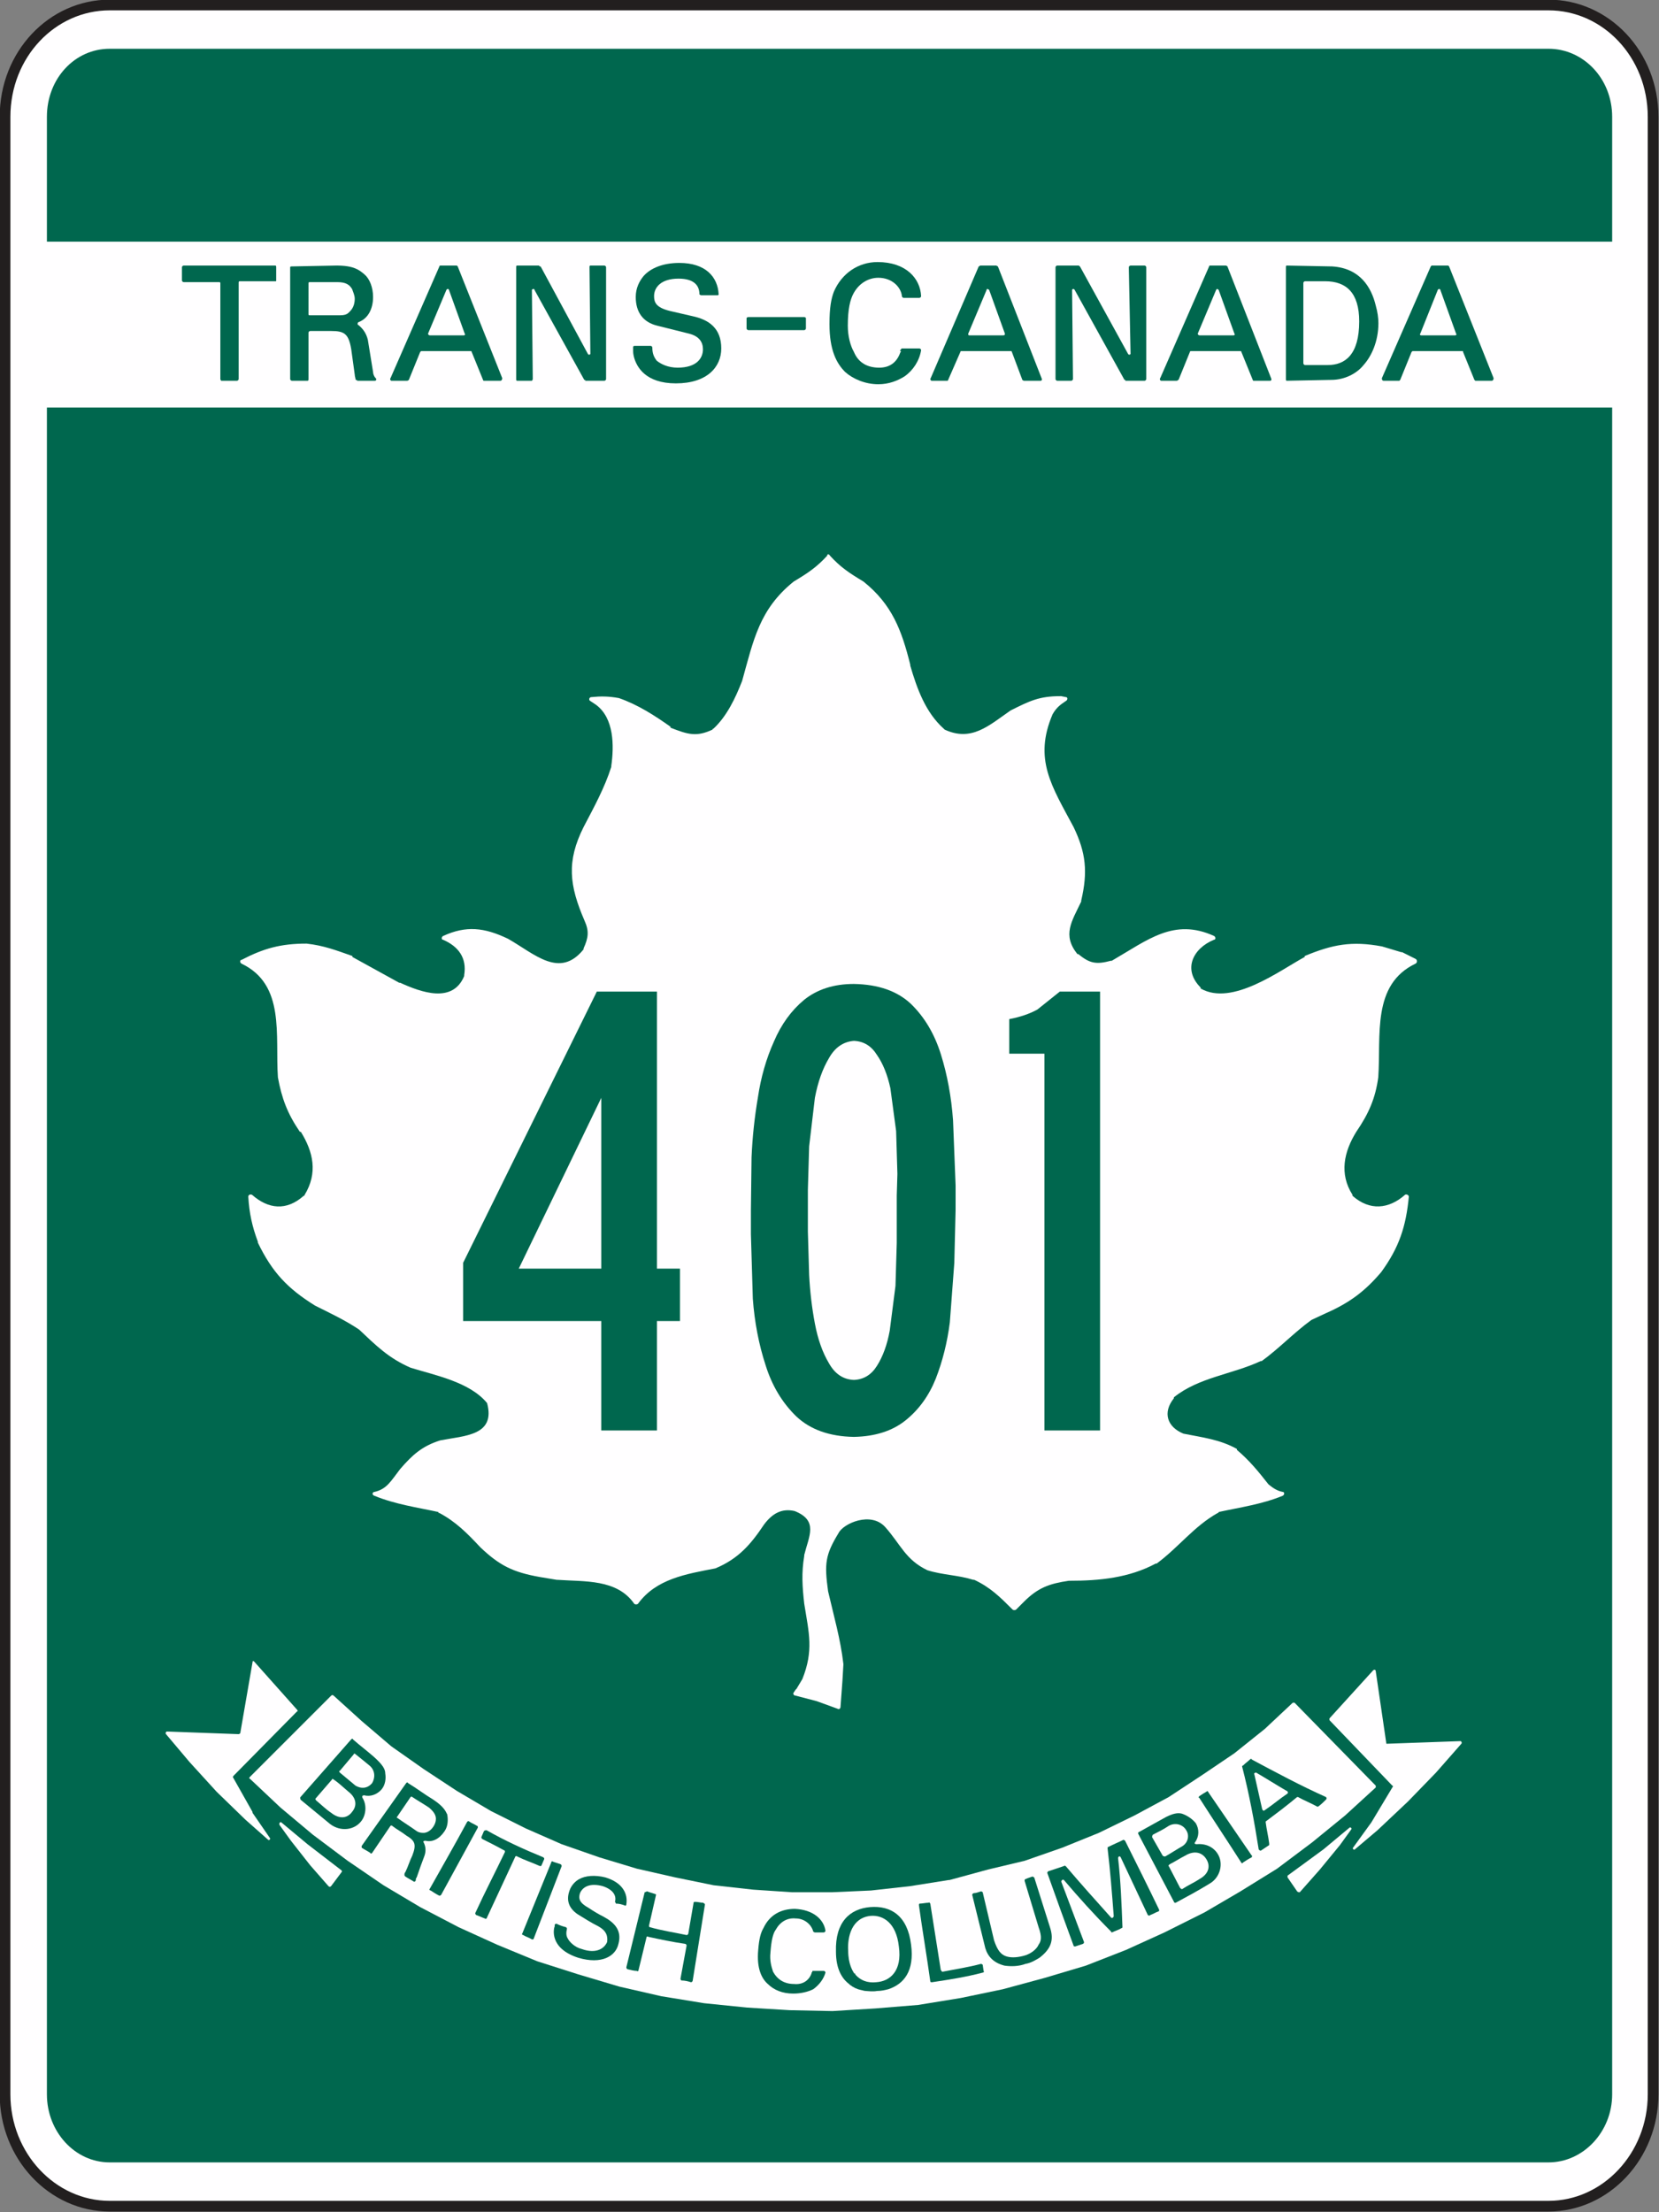
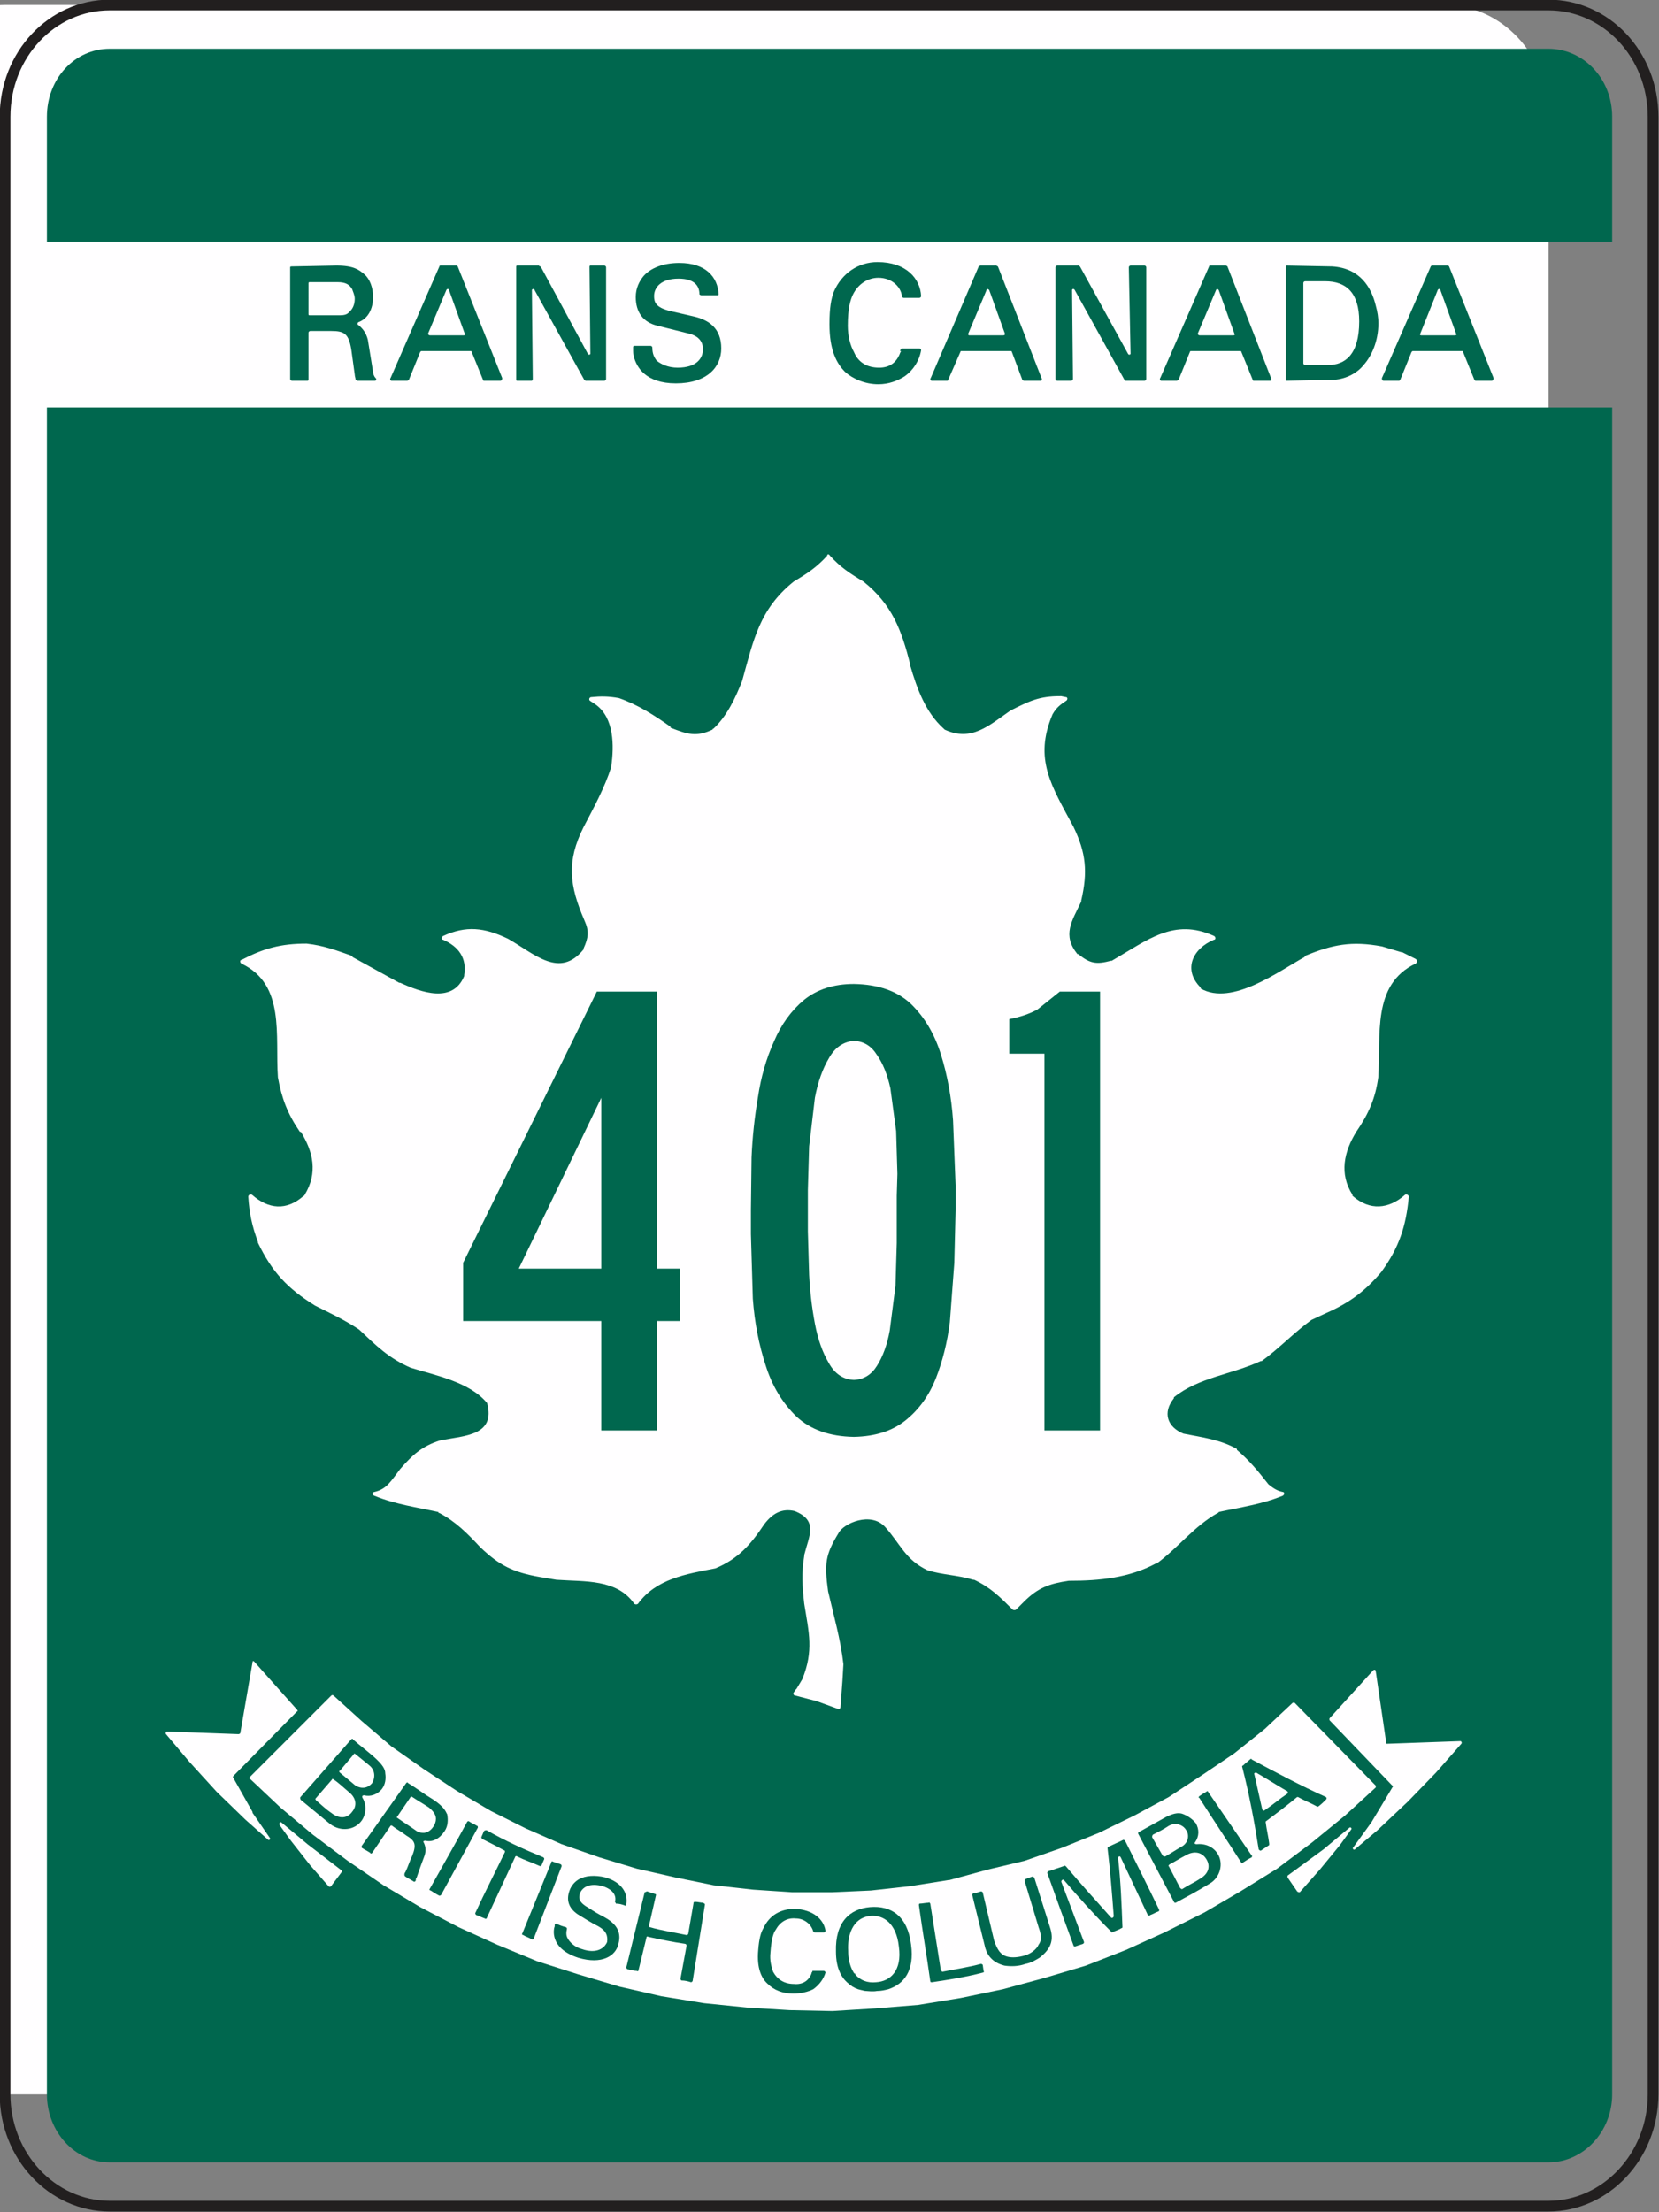
<svg xmlns="http://www.w3.org/2000/svg" xmlns:ns1="http://sodipodi.sourceforge.net/DTD/sodipodi-0.dtd" xmlns:ns2="http://www.inkscape.org/namespaces/inkscape" width="450" height="600" id="svg8905" ns1:version="0.32" ns2:version="0.92.1 r15371" version="1.0" ns1:docname="BC-401 (TCH).svg">
  <rect width="100%" height="100%" fill="#808080" stroke="none" />
  <defs id="defs8907" />
  <ns1:namedview id="base" pagecolor="#ffffff" bordercolor="#666666" borderopacity="1.0" ns2:pageopacity="0.0" ns2:pageshadow="2" ns2:zoom="1.0550033" ns2:cx="182.02604" ns2:cy="232.1128" ns2:document-units="px" ns2:current-layer="g8964" ns2:window-width="798" ns2:window-height="838" ns2:window-x="-7" ns2:window-y="0" showgrid="false" fit-margin-top="0" fit-margin-left="0" fit-margin-right="0" fit-margin-bottom="0" ns2:window-maximized="0" />
  <g ns2:label="Layer 1" ns2:groupmode="layer" id="layer1" transform="translate(-176,-200)">
    <g id="g8964" transform="matrix(1.872,0,0,1.872,-371.587,-426.368)">
-       <path style="fill:#fffeff;fill-rule:evenodd;stroke:none;stroke-width:0.131;stroke-linecap:butt;stroke-linejoin:bevel" d="m 293.246,638.036 c 0,8.911 6.823,16.203 15.162,16.203 h 208.48 c 8.339,0 15.162,-7.291 15.162,-16.203 V 351.519 c 0,-9.046 -6.823,-16.203 -15.162,-16.203 h -208.48 c -8.339,0 -15.162,7.156 -15.162,16.203 z" id="path8374" ns2:connector-curvature="0" />
+       <path style="fill:#fffeff;fill-rule:evenodd;stroke:none;stroke-width:0.131;stroke-linecap:butt;stroke-linejoin:bevel" d="m 293.246,638.036 h 208.48 c 8.339,0 15.162,-7.291 15.162,-16.203 V 351.519 c 0,-9.046 -6.823,-16.203 -15.162,-16.203 h -208.48 c -8.339,0 -15.162,7.156 -15.162,16.203 z" id="path8374" ns2:connector-curvature="0" />
      <path style="fill:none;fill-rule:evenodd;stroke:#221f1f;stroke-width:1.55;stroke-linecap:butt;stroke-linejoin:miter;stroke-miterlimit:4;stroke-dasharray:none" d="m 293.246,638.036 c 0,8.911 6.823,16.202 15.162,16.202 h 208.475 c 8.339,0 15.162,-7.291 15.162,-16.202 V 351.526 c 0,-9.046 -6.823,-16.202 -15.162,-16.202 H 308.408 c -8.339,0 -15.162,7.156 -15.162,16.202 v 286.51" id="path8376" ns2:connector-curvature="0" />
      <path style="fill:#00674e;fill-opacity:1;fill-rule:evenodd;stroke:none;stroke-width:0.131;stroke-linecap:butt;stroke-linejoin:bevel" d="m 526.112,393.646 v 244.39 c 0,5.401 -4.17,9.857 -9.224,9.857 h -208.48 c -5.054,0 -9.097,-4.456 -9.097,-9.857 V 393.646 Z" id="path8378" ns2:connector-curvature="0" />
      <path style="fill:#00674e;fill-opacity:1;fill-rule:evenodd;stroke:none;stroke-width:0.131;stroke-linecap:butt;stroke-linejoin:bevel" d="M 526.112,369.612 H 299.311 v -18.093 c 0,-5.536 4.043,-9.857 9.097,-9.857 h 208.48 c 5.054,0 9.224,4.321 9.224,9.857 z" id="path8380" ns2:connector-curvature="0" />
      <g id="g415" transform="matrix(0.562,0,0,0.562,485.321,302.416)" style="fill:#00674e;fill-opacity:1">
        <path id="path379" d="m -102.886,155.422 c -0.225,0 -0.45,-0.45 -0.225,-0.675 l 12.375,-28.8 c 0.225,0 0.225,-0.225 0.45,-0.225 h 4.05 c 0.225,0 0.225,0.225 0.45,0.225 l 11.25,28.8 c 0.225,0.45 0,0.675 -0.225,0.675 h -4.275 c -0.225,0 -0.45,-0.225 -0.45,-0.225 l -2.7,-7.2 c 0,-0.225 -0.225,-0.225 -0.45,-0.225 h -12.6 c 0,0 -0.225,0 -0.225,0.225 l -3.15,7.2 c 0,0 0,0.225 -0.225,0.225 z" style="fill:#00674e;fill-opacity:1;fill-rule:evenodd;stroke:none;stroke-width:0.225;stroke-linecap:butt;stroke-linejoin:bevel" ns2:connector-curvature="0" />
        <path id="path381" d="m -43.711,155.422 c -0.225,0 -0.45,-0.45 -0.225,-0.675 l 12.6,-28.8 c 0,0 0,-0.225 0.225,-0.225 h 4.05 c 0.225,0 0.45,0.225 0.45,0.225 l 11.25,28.8 c 0.225,0.45 0,0.675 -0.225,0.675 h -4.275 c -0.225,0 -0.225,-0.225 -0.225,-0.225 l -2.925,-7.2 c 0,-0.225 -0.225,-0.225 -0.225,-0.225 h -12.6 c -0.225,0 -0.45,0 -0.45,0.225 l -2.925,7.2 c -0.225,0 -0.225,0.225 -0.45,0.225 z" style="fill:#00674e;fill-opacity:1;fill-rule:evenodd;stroke:none;stroke-width:0.225;stroke-linecap:butt;stroke-linejoin:bevel" ns2:connector-curvature="0" />
        <path id="path383" d="m 13.664,155.422 c -0.45,0 -0.45,-0.45 -0.45,-0.675 l 12.6,-28.8 c 0,0 0.225,-0.225 0.225,-0.225 h 4.275 c 0,0 0.225,0.225 0.225,0.225 l 11.475,28.8 c 0,0.45 -0.225,0.675 -0.45,0.675 h -4.275 c 0,0 -0.225,-0.225 -0.225,-0.225 l -2.925,-7.2 c 0,-0.225 0,-0.225 -0.225,-0.225 h -12.6 c -0.225,0 -0.225,0 -0.45,0.225 l -2.925,7.2 c 0,0 -0.225,0.225 -0.225,0.225 z" style="fill:#00674e;fill-opacity:1;fill-rule:evenodd;stroke:none;stroke-width:0.225;stroke-linecap:butt;stroke-linejoin:bevel" ns2:connector-curvature="0" />
        <path id="path385" d="m -242.161,155.422 c -0.225,0 -0.45,-0.45 -0.225,-0.675 l 12.6,-28.8 c 0,0 0,-0.225 0.225,-0.225 h 4.275 c 0,0 0.225,0.225 0.225,0.225 l 11.475,28.8 c 0,0.45 -0.225,0.675 -0.45,0.675 h -4.275 c -0.225,0 -0.225,-0.225 -0.225,-0.225 l -2.925,-7.2 c 0,-0.225 -0.225,-0.225 -0.225,-0.225 h -12.6 c -0.225,0 -0.225,0 -0.45,0.225 l -2.925,7.2 c 0,0 -0.225,0.225 -0.45,0.225 z" style="fill:#00674e;fill-opacity:1;fill-rule:evenodd;stroke:none;stroke-width:0.225;stroke-linecap:butt;stroke-linejoin:bevel" ns2:connector-curvature="0" />
-         <path id="path387" d="m -286.036,155.422 c 0,0 -0.225,-0.225 -0.225,-0.45 v -24.75 c 0,-0.225 -0.225,-0.225 -0.45,-0.225 h -9 c -0.225,0 -0.45,-0.225 -0.45,-0.45 v -3.375 c 0,-0.225 0.225,-0.45 0.45,-0.45 h 23.625 c 0.225,0 0.225,0.225 0.225,0.45 v 3.375 c 0,0.225 0,0.225 -0.225,0.225 h -9.225 c -0.225,0 -0.225,0.225 -0.225,0.45 v 24.75 c 0,0.225 -0.225,0.45 -0.45,0.45 z" style="fill:#00674e;fill-opacity:1;fill-rule:evenodd;stroke:none;stroke-width:0.225;stroke-linecap:butt;stroke-linejoin:bevel" ns2:connector-curvature="0" />
        <path id="path389" d="m -11.311,155.422 c -0.225,0 -0.225,-0.225 -0.225,-0.45 v -28.8 c 0,-0.225 0,-0.45 0.225,-0.45 l 11.7,0.225 c 0,0 0,0 0,0 7.2,0.45 10.125,5.4 11.25,10.125 0.45,1.575 0.675,3.15 0.675,4.5 0,4.725 -1.8,8.55 -3.825,10.8 -1.8,2.25 -4.95,3.825 -8.325,3.825 z" style="fill:#00674e;fill-opacity:1;fill-rule:evenodd;stroke:none;stroke-width:0.225;stroke-linecap:butt;stroke-linejoin:bevel" ns2:connector-curvature="0" />
        <path id="path391" d="m -110.311,147.097 h 4.275 c 0.225,0 0.45,0.225 0.45,0.45 -0.45,2.7 -2.025,5.175 -4.275,6.75 -1.8,1.125 -4.05,2.025 -6.75,2.025 -3.375,0 -6.525,-1.35 -8.55,-3.15 -2.25,-2.25 -4.05,-5.625 -4.05,-12.375 0,-4.275 0.45,-6.525 1.125,-8.325 2.025,-4.725 6.3,-7.65 11.25,-7.65 7.425,0 11.025,4.275 11.25,8.775 0,0.225 -0.225,0.45 -0.45,0.45 h -4.05 c -0.225,0 -0.45,-0.225 -0.45,-0.45 -0.225,-2.25 -2.475,-4.725 -6.075,-4.725 -2.7,0 -5.175,1.575 -6.525,4.275 -0.675,1.35 -1.35,3.6 -1.35,8.1 0,2.7 0.675,5.175 1.575,6.75 1.125,2.7 3.375,4.05 6.525,4.05 2.7,0 4.5,-1.35 5.4,-3.825 l 0.225,-0.45 c 0,0 -0.225,0 -0.225,0 v -0.225 c 0,0 0,0 0.225,-0.225 0,-0.225 0.225,-0.225 0.45,-0.225 z" style="fill:#00674e;fill-opacity:1;fill-rule:evenodd;stroke:none;stroke-width:0.225;stroke-linecap:butt;stroke-linejoin:bevel" ns2:connector-curvature="0" />
        <path id="path393" d="m -70.486,155.422 c -0.225,0 -0.45,-0.225 -0.45,-0.45 v -28.8 c 0,-0.225 0.225,-0.45 0.45,-0.45 h 5.625 c 0,0 0,0.225 0.225,0.225 0,0 0,0 0,0 0,0 0,0 0,0 l 12.375,22.5 c 0.225,0.45 0.675,0.225 0.675,0 l -0.45,-22.275 c 0,-0.225 0.225,-0.45 0.45,-0.45 h 3.6 c 0.225,0 0.45,0.225 0.45,0.45 v 28.8 c 0,0.225 -0.225,0.45 -0.45,0.45 h -4.95 c 0,0 0,0 0,-0.225 -0.225,0 -0.225,0 -0.225,0 0,0 0,0 0,0 l -12.825,-23.175 c -0.225,-0.45 -0.675,-0.225 -0.675,0 l 0.225,22.95 c 0,0.225 -0.225,0.45 -0.45,0.45 z" style="fill:#00674e;fill-opacity:1;fill-rule:evenodd;stroke:none;stroke-width:0.225;stroke-linecap:butt;stroke-linejoin:bevel" ns2:connector-curvature="0" />
        <path id="path395" d="m -209.761,155.422 c -0.225,0 -0.225,-0.225 -0.225,-0.45 v -28.8 c 0,-0.225 0,-0.45 0.225,-0.45 h 5.625 c 0,0 0.225,0.225 0.225,0.225 0,0 0,0 0,0 0.225,0 0.225,0 0.225,0 l 12.15,22.5 c 0.225,0.45 0.675,0.225 0.675,0 l -0.225,-22.275 c 0,-0.225 0,-0.45 0.225,-0.45 h 3.6 c 0.225,0 0.45,0.225 0.45,0.45 v 28.8 c 0,0.225 -0.225,0.45 -0.45,0.45 h -4.725 c -0.225,0 -0.225,0 -0.225,-0.225 0,0 0,0 -0.225,0 0,0 0,0 0,0 l -12.825,-23.175 c 0,-0.45 -0.675,-0.225 -0.675,0 l 0.225,22.95 c 0,0.225 -0.225,0.45 -0.225,0.45 z" style="fill:#00674e;fill-opacity:1;fill-rule:evenodd;stroke:none;stroke-width:0.225;stroke-linecap:butt;stroke-linejoin:bevel" ns2:connector-curvature="0" />
        <path id="path397" d="m -179.386,146.422 h 4.05 c 0.225,0 0.45,0.225 0.45,0.45 0,1.575 0.45,2.475 1.125,3.375 1.125,0.9 2.925,1.8 5.4,1.8 4.95,0 6.525,-2.475 6.525,-4.725 0,-1.8 -0.9,-3.375 -3.6,-4.05 l -8.1,-2.025 c -3.825,-0.9 -5.625,-3.6 -5.625,-7.425 0,-2.25 0.9,-4.05 2.025,-5.4 1.8,-2.025 4.95,-3.375 9.225,-3.375 6.75,0 9.9,3.6 10.125,8.1 0,0 0,0.225 -0.225,0.225 h -4.275 c -0.225,0 -0.45,-0.225 -0.45,-0.225 0,-2.25 -1.35,-4.05 -5.4,-4.05 -4.5,0 -6.3,2.25 -6.3,4.5 0,1.575 0.45,2.925 4.05,3.825 l 5.85,1.35 c 4.275,0.9 7.425,3.15 7.425,8.325 0,4.725 -3.6,9 -11.7,9 -7.875,0 -10.125,-4.275 -10.8,-6.75 -0.225,-0.9 -0.225,-1.35 -0.225,-1.575 0,0 0,0 0,0 v -0.45 c 0,0 0,0 0,-0.225 0,0 0,0 0,-0.225 0,0 0,0 0,0 0,-0.225 0,-0.45 0.45,-0.45 z" style="fill:#00674e;fill-opacity:1;fill-rule:evenodd;stroke:none;stroke-width:0.225;stroke-linecap:butt;stroke-linejoin:bevel" ns2:connector-curvature="0" />
        <path id="path399" d="m -267.811,155.422 c -0.225,0 -0.45,-0.225 -0.45,-0.45 v -28.8 c 0,-0.225 0.225,-0.225 0.45,-0.225 l 11.475,-0.225 v 0 c 4.5,0 5.85,1.125 7.2,2.25 1.35,1.125 2.25,3.375 2.25,5.85 0,3.15 -1.35,5.625 -3.825,6.525 -0.225,0.225 -0.225,0.675 0,0.675 1.125,0.9 2.025,2.025 2.475,3.825 l 1.35,8.325 c 0,0.45 0.225,1.125 0.675,1.575 0.225,0.225 0.225,0.675 -0.225,0.675 h -4.5 c 0,0 -0.225,-0.225 -0.225,-0.225 0,0 0,0 -0.225,0 0,-0.45 -0.225,-0.9 -0.225,-1.35 l -0.9,-6.525 c -0.675,-4.05 -1.8,-4.725 -5.175,-4.725 h -5.4 c -0.225,0 -0.45,0.225 -0.45,0.45 v 11.925 c 0,0.225 0,0.45 -0.225,0.45 z" style="fill:#00674e;fill-opacity:1;fill-rule:evenodd;stroke:none;stroke-width:0.225;stroke-linecap:butt;stroke-linejoin:bevel" ns2:connector-curvature="0" />
-         <path id="path401" d="m -150.136,142.372 c -0.225,0 -0.45,-0.225 -0.45,-0.45 v -2.7 c 0,0 0.225,-0.225 0.45,-0.225 h 14.4 c 0.225,0 0.45,0.225 0.45,0.225 v 2.7 c 0,0.225 -0.225,0.45 -0.45,0.45 z" style="fill:#00674e;fill-opacity:1;fill-rule:evenodd;stroke:none;stroke-width:0.225;stroke-linecap:butt;stroke-linejoin:bevel" ns2:connector-curvature="0" />
        <path id="path403" d="m -7.036,150.922 c 0,0.225 0.225,0.45 0.45,0.45 h 5.85 c 4.5,0 8.1,-2.7 8.1,-11.25 0,-7.425 -3.375,-10.35 -8.775,-10.35 h -5.175 c -0.225,0 -0.45,0.225 -0.45,0.45 z" style="fill:#ffffff;fill-opacity:1;fill-rule:evenodd;stroke:none;stroke-width:0.225;stroke-linecap:butt;stroke-linejoin:bevel" ns2:connector-curvature="0" />
        <path id="path405" d="m -263.536,138.322 c 0,0.225 0.225,0.225 0.45,0.225 h 7.65 c 1.125,0 1.8,-0.225 2.25,-0.675 0.45,-0.45 1.575,-1.35 1.575,-3.6 0,-0.9 -0.45,-1.8 -0.675,-2.475 -0.675,-1.125 -1.575,-1.8 -3.825,-1.8 h -6.975 c -0.225,0 -0.45,0 -0.45,0.225 z" style="fill:#ffffff;fill-opacity:1;fill-rule:evenodd;stroke:none;stroke-width:0.225;stroke-linecap:butt;stroke-linejoin:bevel" ns2:connector-curvature="0" />
        <path id="path407" d="m -34.261,143.272 c 0,0.225 0.225,0.45 0.45,0.45 h 8.775 c 0.225,0 0.45,-0.225 0.225,-0.45 l -4.05,-11.25 c -0.225,-0.225 -0.45,-0.45 -0.675,0 z" style="fill:#ffffff;fill-opacity:1;fill-rule:evenodd;stroke:none;stroke-width:0.225;stroke-linecap:butt;stroke-linejoin:bevel" ns2:connector-curvature="0" />
        <path id="path409" d="m 23.114,143.272 c -0.225,0.225 0,0.45 0.225,0.45 h 8.775 c 0.225,0 0.45,-0.225 0.225,-0.45 l -4.05,-11.25 c 0,-0.225 -0.45,-0.45 -0.675,0 z" style="fill:#ffffff;fill-opacity:1;fill-rule:evenodd;stroke:none;stroke-width:0.225;stroke-linecap:butt;stroke-linejoin:bevel" ns2:connector-curvature="0" />
        <path id="path411" d="m -232.711,143.272 c 0,0.225 0.225,0.45 0.45,0.45 h 8.775 c 0.225,0 0.45,-0.225 0.225,-0.45 l -4.05,-11.25 c 0,-0.225 -0.45,-0.45 -0.675,0 z" style="fill:#ffffff;fill-opacity:1;fill-rule:evenodd;stroke:none;stroke-width:0.225;stroke-linecap:butt;stroke-linejoin:bevel" ns2:connector-curvature="0" />
        <path id="path413" d="m -93.436,143.272 c 0,0.225 0,0.45 0.225,0.45 h 8.775 c 0.45,0 0.45,-0.225 0.45,-0.45 l -4.05,-11.25 c -0.225,-0.225 -0.675,-0.45 -0.675,0 z" style="fill:#ffffff;fill-opacity:1;fill-rule:evenodd;stroke:none;stroke-width:0.225;stroke-linecap:butt;stroke-linejoin:bevel" ns2:connector-curvature="0" />
      </g>
      <path ns2:connector-curvature="0" style="fill:#fffeff;fill-rule:evenodd;stroke:none;stroke-width:0.138;stroke-linecap:butt;stroke-linejoin:bevel" d="m 408.766,577.881 -0.83,1.384 c -0.138,0.138 -0.138,0.138 -0.138,0.138 l -0.277,0.415 c -0.138,0.138 0,0.415 0.138,0.415 l 3.183,0.83 c 0,0 0,0 0,0 l 3.045,1.107 c 0.138,0.138 0.415,0 0.415,-0.277 l 0.277,-3.737 c 0,0 0,0 0,0 l 0.138,-2.353 c 0,0 0,-0.138 0,-0.138 -0.415,-3.599 -1.384,-6.92 -2.215,-10.519 0,0 0,0 0,0 -0.554,-4.014 -0.415,-5.259 1.522,-8.443 0.692,-1.384 4.706,-3.183 6.782,-0.83 2.215,2.491 2.907,4.706 6.09,6.228 0,0 0,0 0,0 2.215,0.692 4.429,0.692 6.644,1.384 0,0 0.138,0 0.138,0 2.353,1.107 3.737,2.491 5.536,4.291 0.138,0.138 0.415,0.138 0.554,0 l 1.107,-1.107 c 2.076,-2.076 3.737,-2.63 6.505,-3.045 0,0 0.138,0 0.138,0 4.291,0 8.581,-0.415 12.457,-2.491 0,0 0,0 0.138,0 3.183,-2.353 5.398,-5.398 8.858,-7.336 0,0 0.138,0 0.138,-0.138 3.183,-0.692 6.228,-1.107 9.273,-2.353 0.277,-0.138 0.277,-0.554 0,-0.554 -0.692,-0.138 -1.246,-0.415 -2.076,-1.107 0,0 0,0 0,0 -1.522,-1.938 -2.768,-3.46 -4.567,-4.983 0,-0.138 0,-0.138 0,-0.138 -2.491,-1.384 -4.983,-1.661 -7.751,-2.215 0,0 0,0 0,0 -2.353,-0.969 -3.045,-3.045 -1.384,-5.121 0,0 0,0 0,-0.138 3.599,-2.907 8.443,-3.322 12.595,-5.259 0,0 0,0 0.138,0 2.491,-1.799 4.706,-4.152 7.197,-5.952 0,0 0,0 0,0 l 2.076,-0.969 c 3.46,-1.522 5.675,-3.183 8.028,-5.952 0,0 0,0 0,0 2.63,-3.599 3.599,-6.644 4.014,-10.934 0,-0.277 -0.415,-0.415 -0.554,-0.277 -2.353,2.076 -5.121,2.353 -7.612,0.138 0,0 0,-0.138 0,-0.138 -1.938,-3.045 -1.246,-6.228 0.554,-9.135 0,0 0,0 0,0 1.799,-2.63 2.768,-4.844 3.183,-7.889 0,0 0,0 0,0 0.415,-6.09 -0.969,-13.426 5.398,-16.47 0.277,-0.138 0.277,-0.554 0,-0.692 l -1.938,-0.969 c 0,0 -0.138,0 -0.138,0 l -2.768,-0.83 c 0,0 0,0 0,0 -4.429,-0.83 -7.197,-0.277 -11.211,1.384 0,0 0,0 0,0.138 -3.599,1.938 -10.519,7.197 -15.086,4.567 0,0 0,-0.138 0,-0.138 -2.63,-2.63 -1.107,-5.675 1.938,-6.92 0.277,0 0.277,-0.415 0,-0.554 -5.813,-2.63 -9.55,0.554 -14.81,3.599 0,0 0,0 -0.138,0 -2.076,0.554 -3.045,0.415 -4.706,-0.969 -0.138,0 -0.138,0 -0.138,0 -2.215,-2.768 -0.83,-4.706 0.554,-7.612 0,0 0,-0.138 0,-0.138 0.969,-4.152 0.692,-6.92 -1.107,-10.657 -3.183,-5.952 -5.813,-9.827 -3.045,-16.332 0,0 0,0 0,0 0.554,-0.969 1.107,-1.384 1.938,-1.938 0.277,-0.138 0.277,-0.554 0,-0.554 l -0.692,-0.138 c 0,0 -0.138,0 -0.138,0 -3.045,0 -4.429,0.692 -7.197,2.076 0,0 0,0 0,0 -3.183,2.215 -5.675,4.567 -9.55,2.768 -0.138,-0.138 -0.138,-0.138 -0.138,-0.138 -2.63,-2.353 -3.875,-5.813 -4.844,-9.135 0,0 0,0 0,-0.138 -1.246,-4.983 -2.63,-8.72 -6.782,-12.041 0,0 0,0 0,0 -2.076,-1.246 -3.322,-2.076 -4.844,-3.737 -0.138,-0.277 -0.415,-0.277 -0.415,0 -1.522,1.661 -2.768,2.491 -4.844,3.737 0,0 0,0 0,0 -4.983,4.014 -5.813,8.443 -7.474,14.394 0,0 0,0 0,0 -0.969,2.491 -2.215,5.121 -4.152,6.92 0,0 -0.138,0 -0.138,0.138 -2.353,1.107 -3.599,0.692 -6.09,-0.277 0,0 0,-0.138 0,-0.138 -2.353,-1.661 -4.706,-3.183 -7.474,-4.152 0,0 0,0 0,0 -1.522,-0.277 -2.63,-0.277 -4.014,-0.138 -0.277,0 -0.415,0.415 -0.138,0.554 l 0.83,0.554 c 0,0 0,0 0,0 2.63,1.938 2.63,5.952 2.215,8.858 0,0 0,0 0,0.138 -0.969,3.045 -2.491,5.813 -4.014,8.72 -2.491,4.983 -2.076,8.443 0.138,13.564 0.692,1.522 0.554,2.491 -0.138,4.014 0,0 0,0 0,0.138 -3.46,4.291 -7.059,0.692 -10.934,-1.522 0,0 0,0 0,0 -3.46,-1.661 -6.09,-1.938 -9.412,-0.415 -0.277,0.138 -0.277,0.554 0,0.554 2.215,0.969 3.46,2.63 3.045,5.121 0,0 0,0.138 0,0.138 -1.661,4.014 -6.228,2.353 -9.273,0.969 0,0 0,0 -0.138,0 l -6.782,-3.737 c 0,-0.138 0,-0.138 0,-0.138 -2.353,-0.83 -4.152,-1.522 -6.644,-1.799 0,0 0,0 0,0 -3.737,0 -6.228,0.692 -9.412,2.353 -0.277,0 -0.277,0.415 0,0.554 6.367,3.045 4.844,10.381 5.259,16.47 0,0 0,0 0,0 0.554,3.045 1.384,5.259 3.183,7.889 0.138,0 0.138,0 0.138,0 1.799,2.907 2.491,5.952 0.554,9.135 0,0 0,0.138 -0.138,0.138 -2.491,2.215 -5.121,1.938 -7.474,-0.138 -0.277,-0.138 -0.554,0 -0.554,0.277 0.138,2.353 0.554,4.291 1.384,6.505 0,0.138 0,0.138 0,0.138 2.076,4.291 4.291,6.644 8.304,9.135 0,0 0,0 0,0 2.215,1.107 4.291,2.076 6.367,3.46 0,0 0,0 0,0 2.491,2.353 4.291,4.152 7.474,5.536 0,0 0,0 0,0 3.599,1.107 8.581,2.076 11.073,5.121 0,0 0,0 0,0 1.246,4.706 -3.183,4.706 -6.782,5.398 0,0 0,0 0,0 -2.63,0.83 -4.014,2.076 -5.813,4.152 -1.384,1.799 -1.938,2.907 -3.737,3.322 -0.277,0 -0.415,0.415 0,0.554 3.045,1.246 6.09,1.661 9.273,2.353 0,0.138 0,0.138 0.138,0.138 2.353,1.246 4.014,2.907 5.952,4.983 2.768,2.63 4.706,3.599 8.581,4.291 l 2.491,0.415 c 0,0 0,0 0.138,0 3.875,0.277 8.581,-0.138 11.073,3.46 0.138,0.138 0.415,0.138 0.554,0 2.63,-3.599 6.92,-4.291 11.211,-5.121 0,0 0,0 0,0 3.322,-1.384 5.121,-3.46 7.059,-6.367 1.246,-1.661 2.63,-2.353 4.429,-1.938 0,0 0,0 0,0 3.46,1.384 2.076,3.599 1.384,6.367 0,0 0,0 0,0.138 -0.415,2.491 -0.277,4.429 0,6.92 0,0 0,0 0,0 0.692,4.291 1.384,6.782 -0.277,10.934 0,0 0,0 0,0 z" id="path4087" />
      <path ns2:connector-curvature="0" style="fill:#fffeff;fill-rule:evenodd;stroke:none;stroke-width:0.127;stroke-linecap:butt;stroke-linejoin:bevel" d="m 491.858,593.312 -11.77,-12.023 c 0,0 -0.127,0 -0.253,0 l -4.05,3.797 -4.43,3.544 -4.683,3.164 -4.809,3.164 -4.936,2.658 -5.189,2.531 -5.316,2.152 -5.442,1.898 c 0,0 0,0 0,0 l -5.316,1.266 -5.569,1.519 c -0.127,0 -0.127,0 -0.127,0 l -5.569,0.886 -5.695,0.633 c 0,0 0,0 0,0 l -5.695,0.253 h -5.695 c 0,0 0,0 0,0 l -5.695,-0.38 -5.695,-0.633 c 0,0 0,0 0,0 l -5.569,-1.139 -5.569,-1.266 c 0,0 0,0 0,0 l -5.442,-1.645 -5.442,-1.898 -5.189,-2.278 -5.062,-2.531 -4.936,-2.911 -4.809,-3.164 -4.683,-3.291 -4.303,-3.67 -4.05,-3.67 c -0.127,-0.127 -0.253,-0.127 -0.38,0 l -11.77,11.77 c -0.127,0.127 -0.127,0.253 0,0.253 l 4.43,4.177 4.683,3.923 5.062,3.797 5.189,3.544 5.316,3.164 5.569,2.911 5.569,2.531 5.822,2.405 5.948,1.898 5.948,1.772 6.075,1.392 6.202,1.012 6.202,0.633 6.202,0.38 6.202,0.127 6.202,-0.38 6.202,-0.506 6.202,-1.012 6.075,-1.266 6.075,-1.645 5.948,-1.772 5.822,-2.278 5.569,-2.531 5.822,-2.911 5.189,-3.038 5.316,-3.291 5.062,-3.797 4.809,-3.923 4.43,-4.05 c 0,0 0,-0.127 0,-0.253 z" id="path4407" />
      <path ns2:connector-curvature="0" style="fill:#fffeff;fill-rule:evenodd;stroke:none;stroke-width:0.127;stroke-linecap:butt;stroke-linejoin:bevel" d="m 491.478,576.606 -6.328,6.961 c 0,0 0,0.127 0,0.253 l 9.113,9.492 c 0.127,0 0.127,0.127 0,0.253 l -3.038,5.062 -2.658,3.67 c -0.127,0.127 0.127,0.38 0.253,0.253 l 3.291,-2.784 4.43,-4.177 4.05,-4.177 3.67,-4.177 c 0.127,-0.127 0,-0.38 -0.127,-0.38 l -10.631,0.38 c -0.127,0 -0.127,0 -0.127,-0.127 l -1.519,-10.378 c 0,-0.253 -0.253,-0.253 -0.38,-0.127 z" id="path4409" />
      <path ns2:connector-curvature="0" style="fill:#fffeff;fill-rule:evenodd;stroke:none;stroke-width:0.127;stroke-linecap:butt;stroke-linejoin:bevel" d="m 326.314,591.92 9.239,-9.366 c 0.127,0 0.127,-0.127 0,-0.253 l -6.202,-6.961 c -0.127,-0.127 -0.253,-0.127 -0.253,0.127 l -1.772,10.252 c 0,0 -0.127,0.127 -0.253,0.127 L 316.695,585.465 c -0.127,0 -0.253,0.253 -0.127,0.38 l 3.417,4.05 3.923,4.303 4.177,4.05 3.291,2.911 c 0.127,0.127 0.38,-0.127 0.253,-0.253 l -2.531,-3.67 c 0,-0.127 0,-0.127 0,-0.127 l -2.784,-4.936 c -0.127,-0.127 0,-0.127 0,-0.253 z" id="path4411" />
      <path ns2:connector-curvature="0" style="fill:#00674e;fill-opacity:1;fill-rule:evenodd;stroke:none;stroke-width:0.127;stroke-linecap:butt;stroke-linejoin:bevel" d="m 444.27,605.969 c 0,-0.127 0,-0.127 0.127,-0.253 0.759,-0.253 1.519,-0.506 2.278,-0.759 0.127,-0.127 0.127,0 0.253,0 2.152,2.531 4.303,4.936 6.581,7.467 0.127,0.127 0.38,0 0.38,-0.253 -0.253,-3.291 -0.506,-6.581 -0.886,-9.745 0,-0.127 0,-0.253 0.127,-0.253 0.759,-0.38 1.392,-0.633 2.152,-1.012 0,0 0.127,0 0.253,0.127 1.645,3.291 3.291,6.581 4.936,9.998 0,0.127 0,0.253 -0.127,0.253 -0.38,0.127 -0.759,0.38 -1.139,0.506 -0.127,0.127 -0.253,0.127 -0.38,0 l -3.923,-8.353 c -0.127,-0.253 -0.38,-0.127 -0.38,0.127 0.38,3.291 0.506,6.581 0.633,9.998 0,0 0,0.127 -0.127,0.127 -0.38,0.253 -0.886,0.38 -1.392,0.633 0,0 -0.127,0 -0.127,-0.127 -2.405,-2.405 -4.683,-4.936 -6.834,-7.467 -0.127,-0.127 -0.38,0 -0.38,0.253 l 3.291,8.733 c 0,0.127 0,0.127 -0.127,0.253 -0.38,0.127 -0.759,0.253 -1.139,0.38 -0.127,0 -0.253,0 -0.253,-0.127 -1.266,-3.417 -2.531,-6.961 -3.797,-10.505 z" id="path4413" />
      <path ns2:connector-curvature="0" style="fill:#00674e;fill-opacity:1;fill-rule:evenodd;stroke:none;stroke-width:0.127;stroke-linecap:butt;stroke-linejoin:bevel" d="m 344.918,602.045 6.455,-9.113 c 0.127,-0.127 0.253,-0.127 0.253,0 1.266,0.759 2.405,1.645 3.67,2.405 1.519,1.012 1.772,1.645 2.025,2.152 0.127,0.759 0.127,1.645 -0.38,2.405 -0.759,1.139 -1.772,1.645 -2.784,1.392 -0.253,0 -0.38,0.127 -0.253,0.253 0.253,0.506 0.38,1.139 0.127,1.898 -0.38,1.012 -0.759,2.025 -1.139,3.164 -0.127,0.127 -0.127,0.253 -0.127,0.38 0,0.127 -0.127,0.253 -0.253,0.253 -0.38,-0.253 -0.886,-0.506 -1.266,-0.759 -0.127,-0.127 -0.127,-0.127 -0.127,-0.253 0,-0.127 0,-0.253 0.127,-0.38 0.38,-0.759 0.633,-1.645 1.012,-2.405 0.633,-1.645 0.38,-2.152 -0.886,-2.911 -0.633,-0.506 -1.392,-0.886 -2.025,-1.392 -0.127,-0.127 -0.253,0 -0.253,0 l -2.658,3.923 c -0.127,0.127 -0.253,0.127 -0.253,0 -0.38,-0.253 -0.886,-0.506 -1.266,-0.759 0,-0.127 0,-0.253 0,-0.253 z" id="path4415" />
      <path ns2:connector-curvature="0" style="fill:#00674e;fill-opacity:1;fill-rule:evenodd;stroke:none;stroke-width:0.127;stroke-linecap:butt;stroke-linejoin:bevel" d="m 336.059,594.958 7.341,-8.353 c 0.127,-0.127 0.253,-0.127 0.253,0 1.012,0.886 2.025,1.645 3.038,2.531 1.266,1.139 1.645,1.772 1.645,2.405 0.127,0.759 0,1.645 -0.506,2.278 -0.633,0.759 -1.645,1.139 -2.531,0.886 -0.253,0 -0.38,0.127 -0.253,0.38 0.633,1.012 0.506,2.405 -0.127,3.291 -1.012,1.392 -3.038,1.645 -4.556,0.506 -1.392,-1.139 -2.911,-2.405 -4.303,-3.544 0,-0.127 -0.127,-0.253 0,-0.38 z" id="path4417" />
      <path ns2:connector-curvature="0" style="fill:#00674e;fill-opacity:1;fill-rule:evenodd;stroke:none;stroke-width:0.127;stroke-linecap:butt;stroke-linejoin:bevel" d="m 472.493,590.528 c 0,0 0,-0.127 0.127,-0.127 0.38,-0.38 0.759,-0.633 1.012,-0.886 0.127,-0.127 0.253,-0.127 0.253,0 3.544,1.898 7.088,3.797 10.758,5.442 0.127,0.127 0.127,0.253 0,0.38 -0.38,0.38 -0.633,0.633 -1.139,1.012 0,0 -0.127,0 -0.127,0 -0.886,-0.506 -1.898,-0.886 -2.784,-1.392 0,0 -0.127,0 -0.127,0 -1.519,1.266 -3.038,2.405 -4.556,3.544 0,0 0,0.127 0,0.127 0.127,1.012 0.38,2.025 0.506,3.038 0,0.127 0,0.253 0,0.253 -0.38,0.253 -0.759,0.506 -1.139,0.759 -0.127,0.127 -0.253,0 -0.38,-0.127 -0.633,-4.05 -1.392,-8.1 -2.405,-12.023 z" id="path4419" />
      <path ns2:connector-curvature="0" style="fill:#00674e;fill-opacity:1;fill-rule:evenodd;stroke:none;stroke-width:0.127;stroke-linecap:butt;stroke-linejoin:bevel" d="m 462.622,610.145 -5.189,-9.872 c 0,-0.127 0,-0.253 0.127,-0.253 1.139,-0.633 2.278,-1.266 3.417,-1.898 1.519,-0.886 2.278,-0.886 2.784,-0.759 0.759,0.253 1.519,0.759 2.025,1.392 0.506,0.886 0.506,1.898 -0.127,2.784 -0.127,0.127 0,0.253 0.253,0.253 1.266,-0.127 2.405,0.38 3.038,1.392 0.886,1.392 0.38,3.417 -1.139,4.303 -1.645,1.012 -3.291,1.898 -4.936,2.784 -0.127,0 -0.253,0 -0.253,-0.127 z" id="path4421" />
      <path ns2:connector-curvature="0" style="fill:#00674e;fill-opacity:1;fill-rule:evenodd;stroke:none;stroke-width:0.127;stroke-linecap:butt;stroke-linejoin:bevel" d="m 434.651,608.626 c 0.127,0 0.253,0.127 0.253,0.127 l 1.645,6.961 c 0.506,1.519 1.012,2.025 1.645,2.278 0.633,0.253 1.519,0.253 2.531,0 1.139,-0.253 2.025,-1.012 2.278,-1.645 0.38,-0.506 0.506,-1.139 0,-2.531 l -2.025,-6.708 c 0,-0.127 0,-0.253 0.127,-0.253 0.253,-0.127 0.633,-0.253 1.012,-0.38 0.127,0 0.127,0.127 0.253,0.127 l 2.278,7.214 c 0.633,1.898 0.127,3.164 -1.519,4.43 -0.633,0.38 -1.266,0.759 -2.025,0.886 -1.012,0.38 -2.152,0.38 -3.038,0.253 -1.519,-0.38 -2.405,-1.266 -2.784,-2.531 -0.633,-2.531 -1.266,-5.189 -1.898,-7.72 0,-0.127 0.127,-0.253 0.253,-0.253 0.253,0 0.633,-0.127 1.012,-0.253 z" id="path4423" />
      <path ns2:connector-curvature="0" style="fill:#00674e;fill-opacity:1;fill-rule:evenodd;stroke:none;stroke-width:0.127;stroke-linecap:butt;stroke-linejoin:bevel" d="m 383.267,619.637 2.658,-10.884 c 0.127,0 0.253,-0.127 0.38,-0.127 0.253,0.127 0.759,0.253 1.139,0.38 0.127,0 0.127,0.127 0.127,0.127 l -1.012,4.43 c 0,0.127 0,0.253 0.127,0.253 1.772,0.506 3.544,0.759 5.316,1.139 0.127,0 0.253,-0.127 0.253,-0.253 l 0.759,-4.43 c 0,-0.127 0.127,-0.127 0.253,-0.127 0.38,0 0.759,0.127 1.139,0.127 0.127,0.127 0.253,0.127 0.253,0.253 l -1.772,11.011 c 0,0.127 -0.127,0.253 -0.253,0.253 -0.38,-0.127 -0.886,-0.253 -1.392,-0.253 0,0 -0.127,-0.127 -0.127,-0.253 l 0.886,-4.809 c 0,-0.127 -0.127,-0.253 -0.253,-0.253 -1.772,-0.253 -3.544,-0.633 -5.316,-1.012 -0.127,-0.127 -0.253,0 -0.253,0.127 l -1.139,4.683 c 0,0.127 -0.127,0.253 -0.253,0.127 -0.38,0 -0.886,-0.127 -1.392,-0.253 0,0 -0.127,-0.127 -0.127,-0.253 z" id="path4425" />
      <path ns2:connector-curvature="0" style="fill:#00674e;fill-opacity:1;fill-rule:evenodd;stroke:none;stroke-width:0.127;stroke-linecap:butt;stroke-linejoin:bevel" d="m 415.54,622.042 c -1.012,-0.759 -1.898,-2.152 -1.898,-4.683 -0.127,-4.303 2.025,-6.202 4.936,-6.455 3.038,-0.253 5.442,1.266 5.948,5.442 0.506,3.797 -1.012,5.695 -3.291,6.455 -0.506,0.127 -1.012,0.253 -1.645,0.253 -0.633,0.127 -1.392,0 -1.645,0 -0.253,0 -0.506,-0.127 -0.633,-0.127 0,0 0,0 0,0 -0.633,-0.127 -1.139,-0.38 -1.645,-0.759 0,0 -0.127,-0.127 -0.127,-0.127 z" id="path4427" />
      <path ns2:connector-curvature="0" style="fill:#00674e;fill-opacity:1;fill-rule:evenodd;stroke:none;stroke-width:0.127;stroke-linecap:butt;stroke-linejoin:bevel" d="m 374.534,613.815 c 0.127,0.127 0.127,0.127 0.127,0.253 -0.127,0.506 -0.127,1.012 0.127,1.392 0.253,0.506 1.012,1.266 2.025,1.519 2.152,0.759 3.291,-0.127 3.67,-1.012 0.127,-0.886 -0.127,-1.645 -1.266,-2.278 -1.012,-0.506 -2.025,-1.139 -3.038,-1.772 -1.266,-0.886 -1.645,-2.025 -1.139,-3.417 0.253,-0.759 0.886,-1.392 1.392,-1.645 0.886,-0.506 2.278,-0.633 3.797,-0.253 2.531,0.759 3.291,2.405 3.038,3.923 0,0.127 -0.127,0.253 -0.253,0.127 -0.38,-0.127 -0.759,-0.253 -1.266,-0.253 0,-0.127 -0.127,-0.253 -0.127,-0.253 0.253,-0.886 -0.253,-1.772 -1.772,-2.278 -1.898,-0.506 -2.911,0.127 -3.291,1.012 -0.253,0.759 -0.127,1.392 1.266,2.152 0.759,0.506 1.392,0.886 2.152,1.266 1.645,0.886 2.658,2.025 2.152,3.923 -0.38,1.772 -2.405,3.038 -5.822,2.025 -4.303,-1.392 -3.544,-4.303 -3.417,-4.556 0,0 0,0 0,0 0,-0.127 0,-0.127 0,-0.253 0,0 0.127,-0.127 0.253,-0.127 0.506,0.253 0.886,0.38 1.392,0.506 z" id="path4429" />
      <path ns2:connector-curvature="0" style="fill:#00674e;fill-opacity:1;fill-rule:evenodd;stroke:none;stroke-width:0.127;stroke-linecap:butt;stroke-linejoin:bevel" d="m 365.675,602.931 c 0,-0.127 0,-0.253 -0.127,-0.253 -1.139,-0.633 -2.152,-1.139 -3.164,-1.645 -0.127,-0.127 -0.127,-0.253 -0.127,-0.253 l 0.38,-0.886 c 0.127,-0.127 0.253,-0.127 0.38,-0.127 2.658,1.519 5.442,2.784 8.227,3.923 0.127,0.127 0.127,0.127 0.127,0.253 l -0.38,0.886 c 0,0.127 -0.127,0.127 -0.253,0.127 -1.139,-0.506 -2.278,-0.886 -3.291,-1.392 -0.127,-0.127 -0.253,0 -0.253,0 l -4.177,8.986 c 0,0 -0.127,0.127 -0.253,0 -0.38,-0.127 -0.886,-0.38 -1.266,-0.506 -0.127,-0.127 -0.127,-0.253 -0.127,-0.253 1.392,-3.038 2.911,-5.948 4.303,-8.859 z" id="path4431" />
      <path ns2:connector-curvature="0" style="fill:#00674e;fill-opacity:1;fill-rule:evenodd;stroke:none;stroke-width:0.127;stroke-linecap:butt;stroke-linejoin:bevel" d="m 410.225,620.144 c 0.506,0 1.139,0 1.645,0 0.127,0 0.253,0.127 0.253,0.253 -0.253,0.886 -0.886,1.772 -1.772,2.405 -0.759,0.38 -1.772,0.633 -2.911,0.633 -1.519,0 -2.784,-0.506 -3.67,-1.392 -0.886,-0.759 -1.645,-2.278 -1.392,-4.936 0.127,-1.645 0.38,-2.531 0.759,-3.164 0.886,-1.898 2.531,-2.784 4.556,-2.784 2.658,0.127 4.177,1.519 4.43,3.164 0,0.127 -0.127,0.253 -0.253,0.253 -0.506,0 -0.886,0 -1.266,0 -0.127,0 -0.253,-0.127 -0.253,-0.127 -0.253,-1.012 -1.266,-1.898 -2.531,-1.898 -1.266,-0.127 -2.278,0.506 -2.911,1.645 -0.38,0.506 -0.633,1.519 -0.759,3.291 -0.127,1.139 0.127,2.025 0.38,2.784 0.633,1.139 1.645,1.772 3.038,1.772 1.266,0.127 2.152,-0.506 2.531,-1.519 0,-0.127 0,-0.127 0.127,-0.253 0,0 0,-0.127 0,-0.127 z" id="path4433" />
      <path ns2:connector-curvature="0" style="fill:#00674e;fill-opacity:1;fill-rule:evenodd;stroke:none;stroke-width:0.127;stroke-linecap:butt;stroke-linejoin:bevel" d="m 425.665,610.651 c 0,-0.127 0,-0.253 0.127,-0.253 0.38,0 0.886,-0.127 1.266,-0.127 0.127,-0.127 0.127,0 0.253,0.127 l 1.519,9.619 c 0.127,0.127 0.127,0.253 0.253,0.253 1.898,-0.38 3.67,-0.633 5.569,-1.139 0.127,0 0.253,0.127 0.253,0.127 l 0.127,0.886 c 0.127,0.127 0,0.253 -0.127,0.253 -2.405,0.633 -4.809,1.012 -7.341,1.392 -0.127,0 -0.253,0 -0.253,-0.127 -0.506,-3.67 -1.139,-7.341 -1.645,-11.011 z" id="path4435" />
      <path ns2:connector-curvature="0" style="fill:#fffeff;fill-rule:evenodd;stroke:none;stroke-width:0.127;stroke-linecap:butt;stroke-linejoin:bevel" d="m 488.061,599.387 -3.797,3.164 -5.189,3.797 c 0,0 0,0.127 0,0.253 l 1.392,2.025 c 0.127,0.127 0.253,0.127 0.38,0.127 l 2.911,-3.291 2.911,-3.544 1.645,-2.278 c 0.127,-0.127 -0.127,-0.38 -0.253,-0.253 z" id="path4437" />
      <path ns2:connector-curvature="0" style="fill:#fffeff;fill-rule:evenodd;stroke:none;stroke-width:0.127;stroke-linecap:butt;stroke-linejoin:bevel" d="m 342.007,605.589 -4.936,-3.797 -3.797,-3.164 c -0.127,-0.127 -0.38,0.127 -0.253,0.38 l 1.645,2.278 2.784,3.544 2.658,3.038 c 0.127,0.127 0.253,0.127 0.38,0 l 1.519,-2.025 c 0.127,-0.127 0,-0.253 0,-0.253 z" id="path4439" />
      <path ns2:connector-curvature="0" style="fill:#00674e;fill-opacity:1;fill-rule:evenodd;stroke:none;stroke-width:0.127;stroke-linecap:butt;stroke-linejoin:bevel" d="m 466.292,595.084 c -0.127,0 -0.127,-0.127 0,-0.253 0.38,-0.253 0.759,-0.506 1.012,-0.633 0.127,-0.127 0.253,-0.127 0.253,0 l 6.328,9.239 c 0.127,0 0,0.253 0,0.253 -0.506,0.253 -0.886,0.506 -1.266,0.759 0,0.127 -0.253,0.127 -0.253,0 -2.025,-3.164 -4.05,-6.202 -6.075,-9.366 z" id="path4441" />
      <path ns2:connector-curvature="0" style="fill:#fffeff;fill-rule:evenodd;stroke:none;stroke-width:0.127;stroke-linecap:butt;stroke-linejoin:bevel" d="m 419.464,621.789 c 2.025,-0.127 3.797,-1.645 3.291,-5.189 -0.38,-3.417 -2.278,-4.556 -4.05,-4.43 -2.784,0.253 -3.417,3.038 -3.291,5.062 0,1.898 0.633,2.911 0.886,3.291 0,0 0,0 0.127,0 0,0 0,0.127 0,0.127 0,0 0,0 0,0 0.759,0.886 1.772,1.266 3.038,1.139 z" id="path4443" />
      <path ns2:connector-curvature="0" style="fill:#00674e;fill-opacity:1;fill-rule:evenodd;stroke:none;stroke-width:0.127;stroke-linecap:butt;stroke-linejoin:bevel" d="m 360.233,598.501 c 0.127,0 0.253,-0.127 0.253,0 0.38,0.253 0.759,0.38 1.139,0.633 0.127,0 0.127,0.127 0.127,0.253 l -5.316,9.745 c -0.127,0.127 -0.253,0.127 -0.253,0.127 -0.506,-0.253 -0.886,-0.506 -1.266,-0.759 -0.127,0 -0.253,-0.127 -0.127,-0.253 1.772,-3.164 3.67,-6.455 5.442,-9.745 z" id="path4445" />
      <path ns2:connector-curvature="0" style="fill:#00674e;fill-opacity:1;fill-rule:evenodd;stroke:none;stroke-width:0.127;stroke-linecap:butt;stroke-linejoin:bevel" d="m 372.382,604.45 c 0,-0.127 0.127,-0.253 0.253,-0.127 0.38,0.127 0.759,0.253 1.139,0.38 0.127,0.127 0.127,0.253 0.127,0.253 l -4.05,10.505 c 0,0.127 -0.127,0.127 -0.253,0.127 -0.38,-0.253 -0.886,-0.38 -1.266,-0.633 -0.127,0 -0.253,-0.127 -0.127,-0.253 1.392,-3.417 2.784,-6.834 4.177,-10.252 z" id="path4447" />
      <path ns2:connector-curvature="0" style="fill:#fffeff;fill-rule:evenodd;stroke:none;stroke-width:0.127;stroke-linecap:butt;stroke-linejoin:bevel" d="m 340.489,597.236 c 1.266,1.012 2.405,0.759 3.038,-0.127 0.759,-0.886 0.633,-2.025 -0.506,-2.911 -0.759,-0.633 -1.392,-1.266 -2.152,-1.772 -0.127,-0.127 -0.253,-0.127 -0.253,0 l -2.405,2.784 c 0,0 0,0.127 0.127,0.253 0.759,0.633 1.392,1.266 2.152,1.772 z" id="path4449" />
      <path ns2:connector-curvature="0" style="fill:#fffeff;fill-rule:evenodd;stroke:none;stroke-width:0.127;stroke-linecap:butt;stroke-linejoin:bevel" d="m 466.292,606.855 c 1.392,-0.759 1.645,-1.898 1.012,-2.911 -0.633,-1.012 -1.772,-1.266 -3.038,-0.506 -0.759,0.38 -1.519,0.886 -2.278,1.266 -0.127,0.127 -0.253,0.253 -0.127,0.253 l 1.645,3.164 c 0.127,0.127 0.253,0.253 0.38,0.127 0.759,-0.506 1.645,-0.886 2.405,-1.392 z" id="path4451" />
      <path ns2:connector-curvature="0" style="fill:#fffeff;fill-rule:evenodd;stroke:none;stroke-width:0.127;stroke-linecap:butt;stroke-linejoin:bevel" d="m 352.892,599.894 c 0.38,0.253 0.759,0.253 1.012,0.253 0.253,0 0.886,-0.127 1.392,-0.886 0.253,-0.38 0.38,-0.759 0.38,-1.139 0,-0.506 -0.253,-1.012 -1.012,-1.645 -0.759,-0.506 -1.645,-1.012 -2.405,-1.519 -0.127,-0.127 -0.253,0 -0.253,0 l -1.898,2.784 c -0.127,0.127 -0.127,0.253 0,0.253 0.886,0.633 1.898,1.266 2.784,1.898 z" id="path4453" />
      <path ns2:connector-curvature="0" style="fill:#fffeff;fill-rule:evenodd;stroke:none;stroke-width:0.127;stroke-linecap:butt;stroke-linejoin:bevel" d="m 344.033,593.312 c 0,0 0,0 0,0 0.886,0.506 1.772,0.38 2.405,-0.38 0.506,-0.886 0.38,-1.898 -0.38,-2.531 -0.759,-0.633 -1.392,-1.139 -2.025,-1.645 -0.127,-0.127 -0.253,-0.127 -0.253,0 l -2.025,2.405 c -0.127,0 -0.127,0.127 0,0.253 0.759,0.633 1.519,1.266 2.278,1.898 z" id="path4455" />
      <path ns2:connector-curvature="0" style="fill:#fffeff;fill-rule:evenodd;stroke:none;stroke-width:0.127;stroke-linecap:butt;stroke-linejoin:bevel" d="m 463.887,602.045 c 0,0 0,0 0,0 0.759,-0.506 1.012,-1.519 0.506,-2.278 -0.506,-0.886 -1.645,-1.139 -2.531,-0.633 -0.759,0.506 -1.519,0.886 -2.278,1.266 -0.127,0.127 -0.127,0.253 -0.127,0.38 l 1.519,2.658 c 0.127,0.127 0.253,0.127 0.38,0.127 0.886,-0.506 1.645,-1.012 2.531,-1.519 z" id="path4457" />
      <path ns2:connector-curvature="0" style="fill:#fffeff;fill-rule:evenodd;stroke:none;stroke-width:0.127;stroke-linecap:butt;stroke-linejoin:bevel" d="m 479.075,594.451 c 0.127,-0.127 0,-0.38 -0.127,-0.38 -1.519,-0.886 -2.911,-1.772 -4.43,-2.658 -0.127,0 -0.38,0.127 -0.253,0.253 0.38,1.645 0.759,3.417 1.139,5.062 0.127,0.253 0.253,0.253 0.38,0.127 1.139,-0.759 2.152,-1.645 3.291,-2.405 z" id="path4459" />
      <g id="g3756" transform="matrix(1.758,0,0,1.758,-279.973,-350.911)" style="fill:#00674e;fill-opacity:1">
        <path style="overflow:visible;fill:#00674e;fill-opacity:1;stroke-width:1.054" ns2:connector-curvature="0" id="path9835" d="m 381.691,498.81 v -4.323 h -1.898 v -22.827 h -4.956 l -11.018,22.353 v 4.797 h 11.387 v 9.015 h 4.587 v -9.015 z m -6.484,-4.323 h -6.801 l 6.801,-14.076 z" />
        <path style="overflow:visible;fill:#00674e;fill-opacity:1;stroke-width:1.054" ns2:connector-curvature="0" id="path9837" d="m 404.409,488.688 v -1.054 l -0.211,-5.377 c -0.141,-1.933 -0.474,-3.743 -1.002,-5.43 -0.527,-1.687 -1.353,-3.075 -2.478,-4.165 -1.125,-1.054 -2.689,-1.599 -4.692,-1.634 -1.652,0 -3.023,0.439 -4.112,1.318 -1.054,0.879 -1.88,2.021 -2.478,3.427 -0.633,1.406 -1.072,2.935 -1.318,4.587 -0.281,1.652 -0.457,3.304 -0.527,4.956 l -0.053,4.376 v 1.951 l 0.158,5.325 c 0.141,1.933 0.492,3.761 1.054,5.483 0.527,1.687 1.371,3.093 2.531,4.218 1.16,1.09 2.741,1.652 4.745,1.687 1.757,-0.035 3.181,-0.492 4.27,-1.371 1.09,-0.879 1.915,-2.021 2.478,-3.427 0.562,-1.441 0.949,-2.987 1.16,-4.639 l 0.369,-4.903 0.105,-4.323 z m 0,1.002 z m -4.85,1.107 v 1.582 l -0.105,3.532 -0.474,3.69 c -0.211,1.16 -0.562,2.126 -1.054,2.9 -0.457,0.738 -1.09,1.125 -1.898,1.16 -0.879,-0.035 -1.564,-0.492 -2.056,-1.371 -0.527,-0.879 -0.914,-1.968 -1.16,-3.269 -0.246,-1.3 -0.404,-2.636 -0.474,-4.007 l -0.105,-3.585 v -1.002 -0.738 -0.738 -0.949 l 0.105,-3.585 0.474,-4.007 c 0.246,-1.3 0.633,-2.39 1.16,-3.269 0.492,-0.879 1.177,-1.353 2.056,-1.423 0.808,0.035 1.441,0.422 1.898,1.16 0.492,0.703 0.861,1.617 1.107,2.741 l 0.474,3.532 0.105,3.532 -0.053,1.792 v 1.213 z m 0,-1.107 z" />
        <path style="overflow:visible;fill:#00674e;fill-opacity:1;stroke-width:1.054" ns2:connector-curvature="0" id="path9839" d="m 416.316,507.825 v -36.165 h -3.321 l -1.845,1.476 c -0.633,0.351 -1.406,0.615 -2.32,0.791 v 2.847 h 2.9 v 31.052 z" />
      </g>
    </g>
  </g>
</svg>